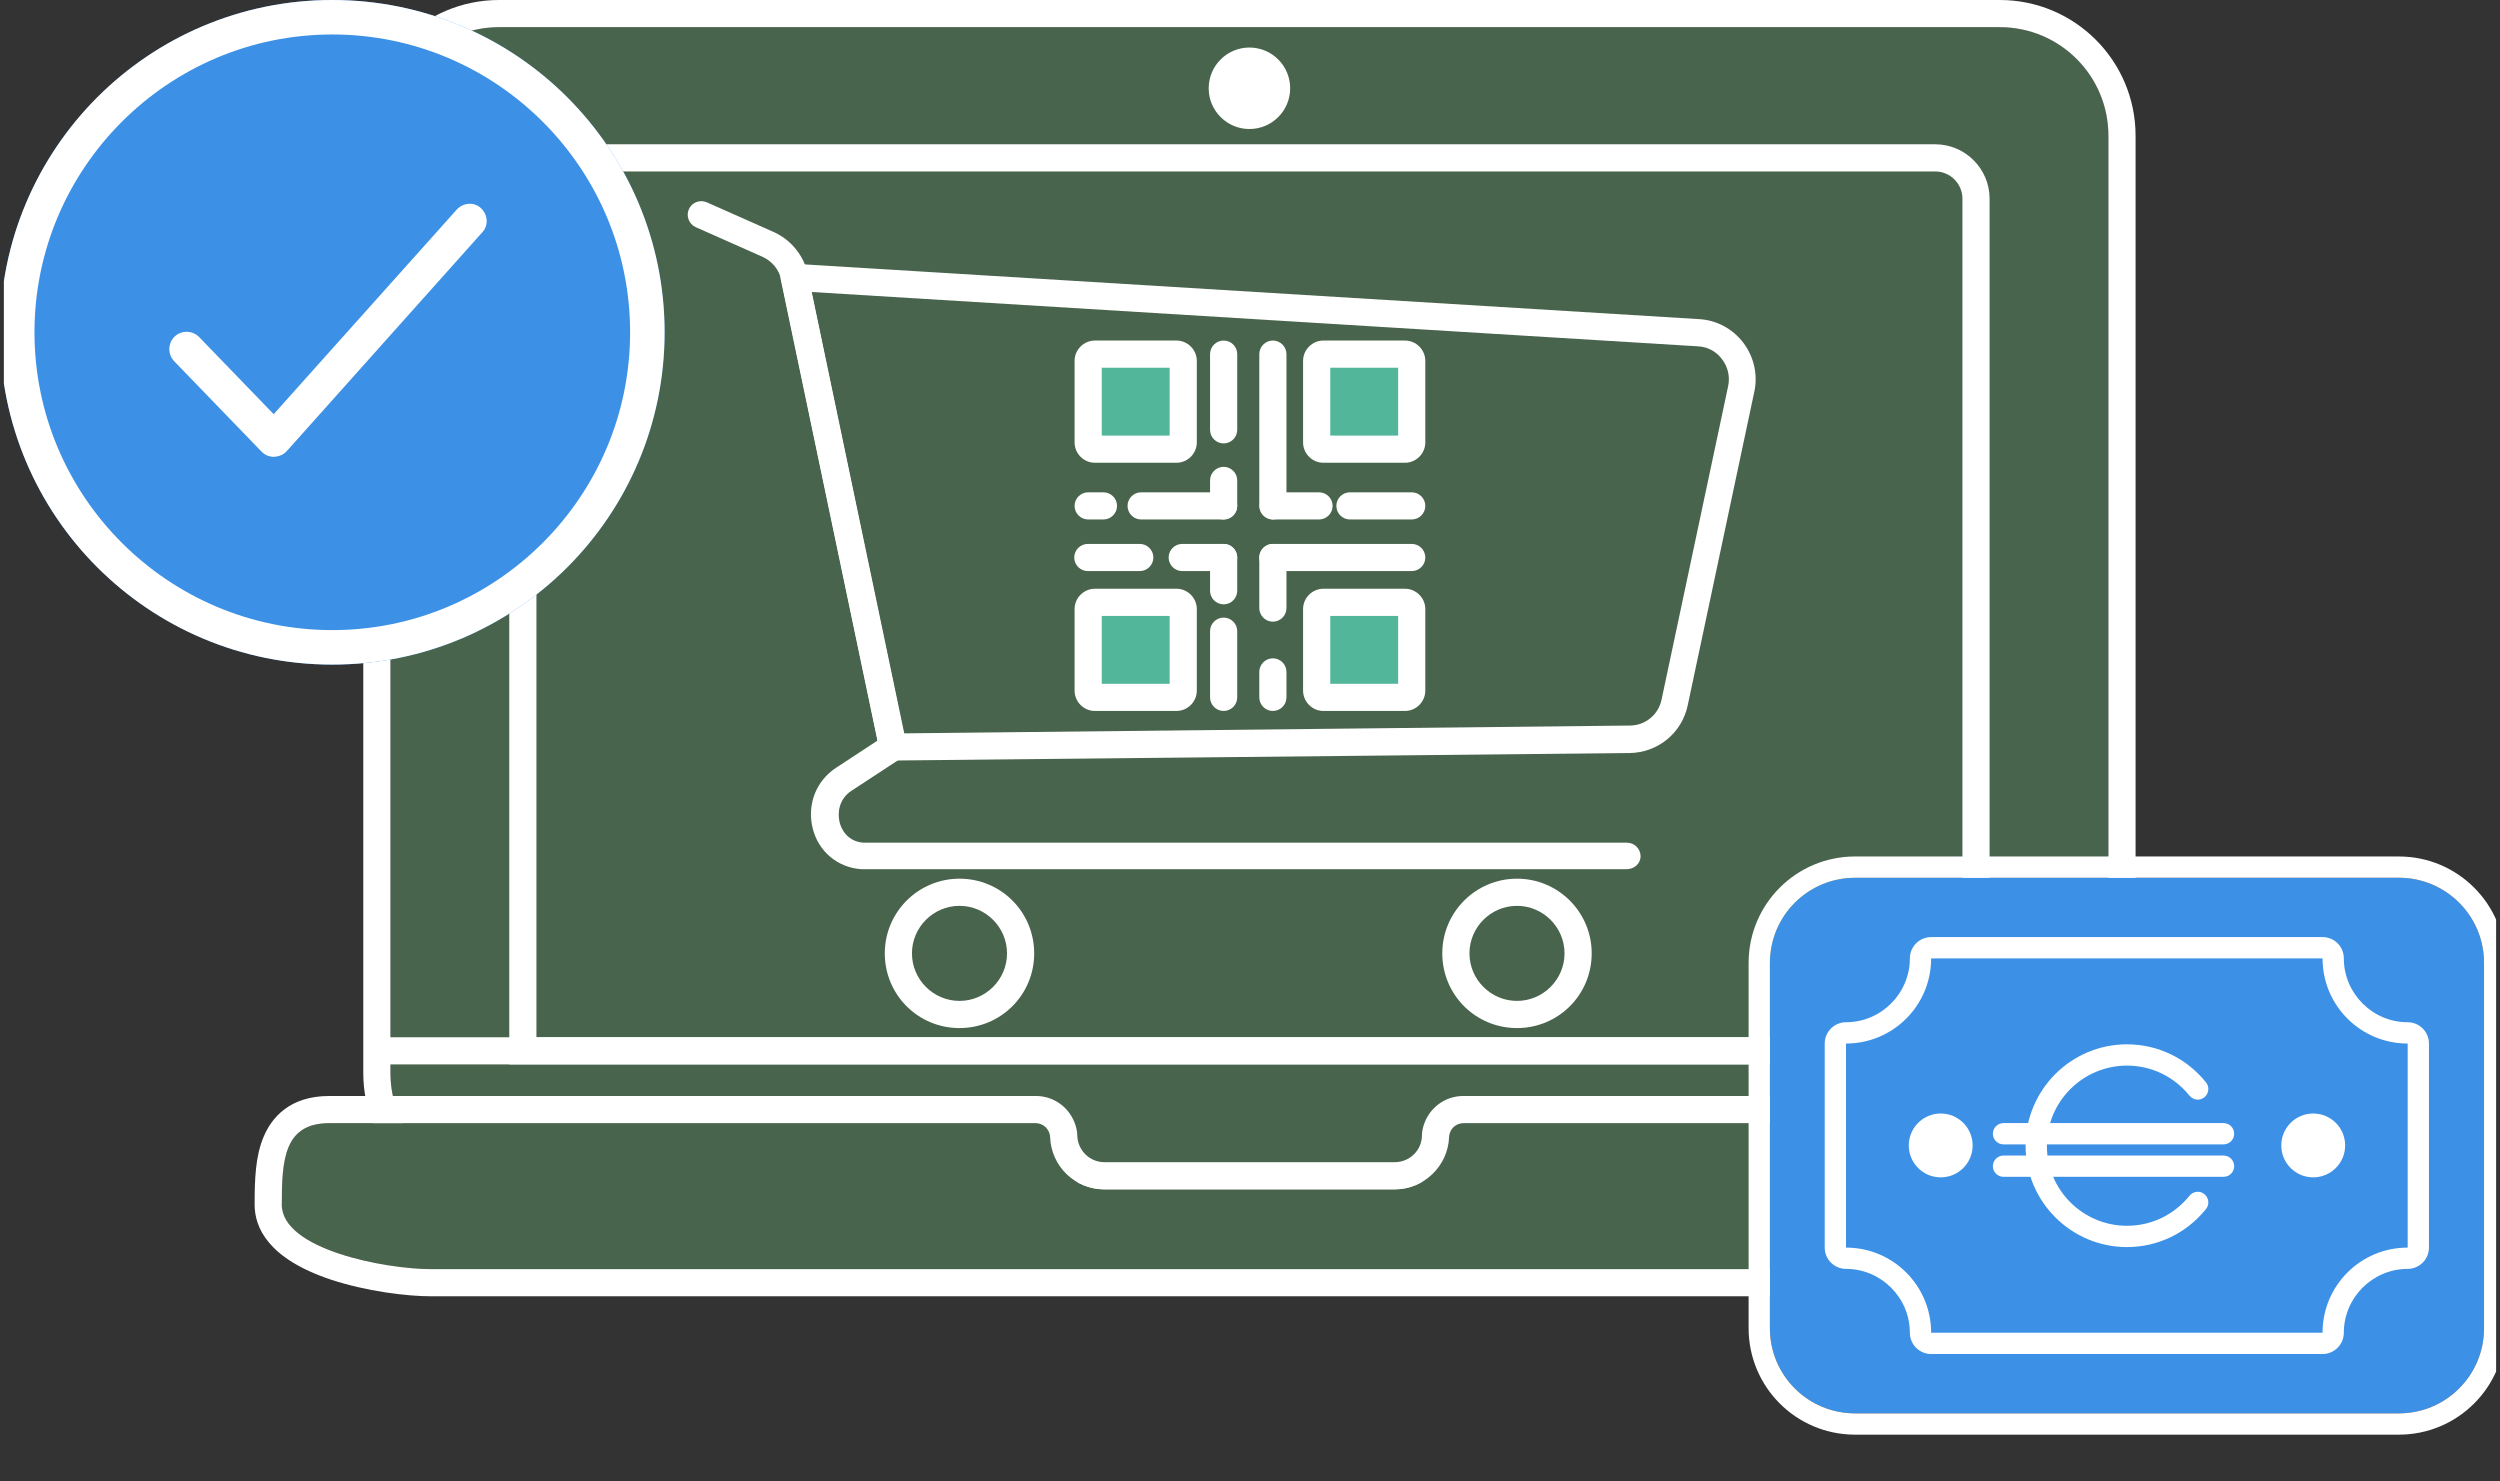
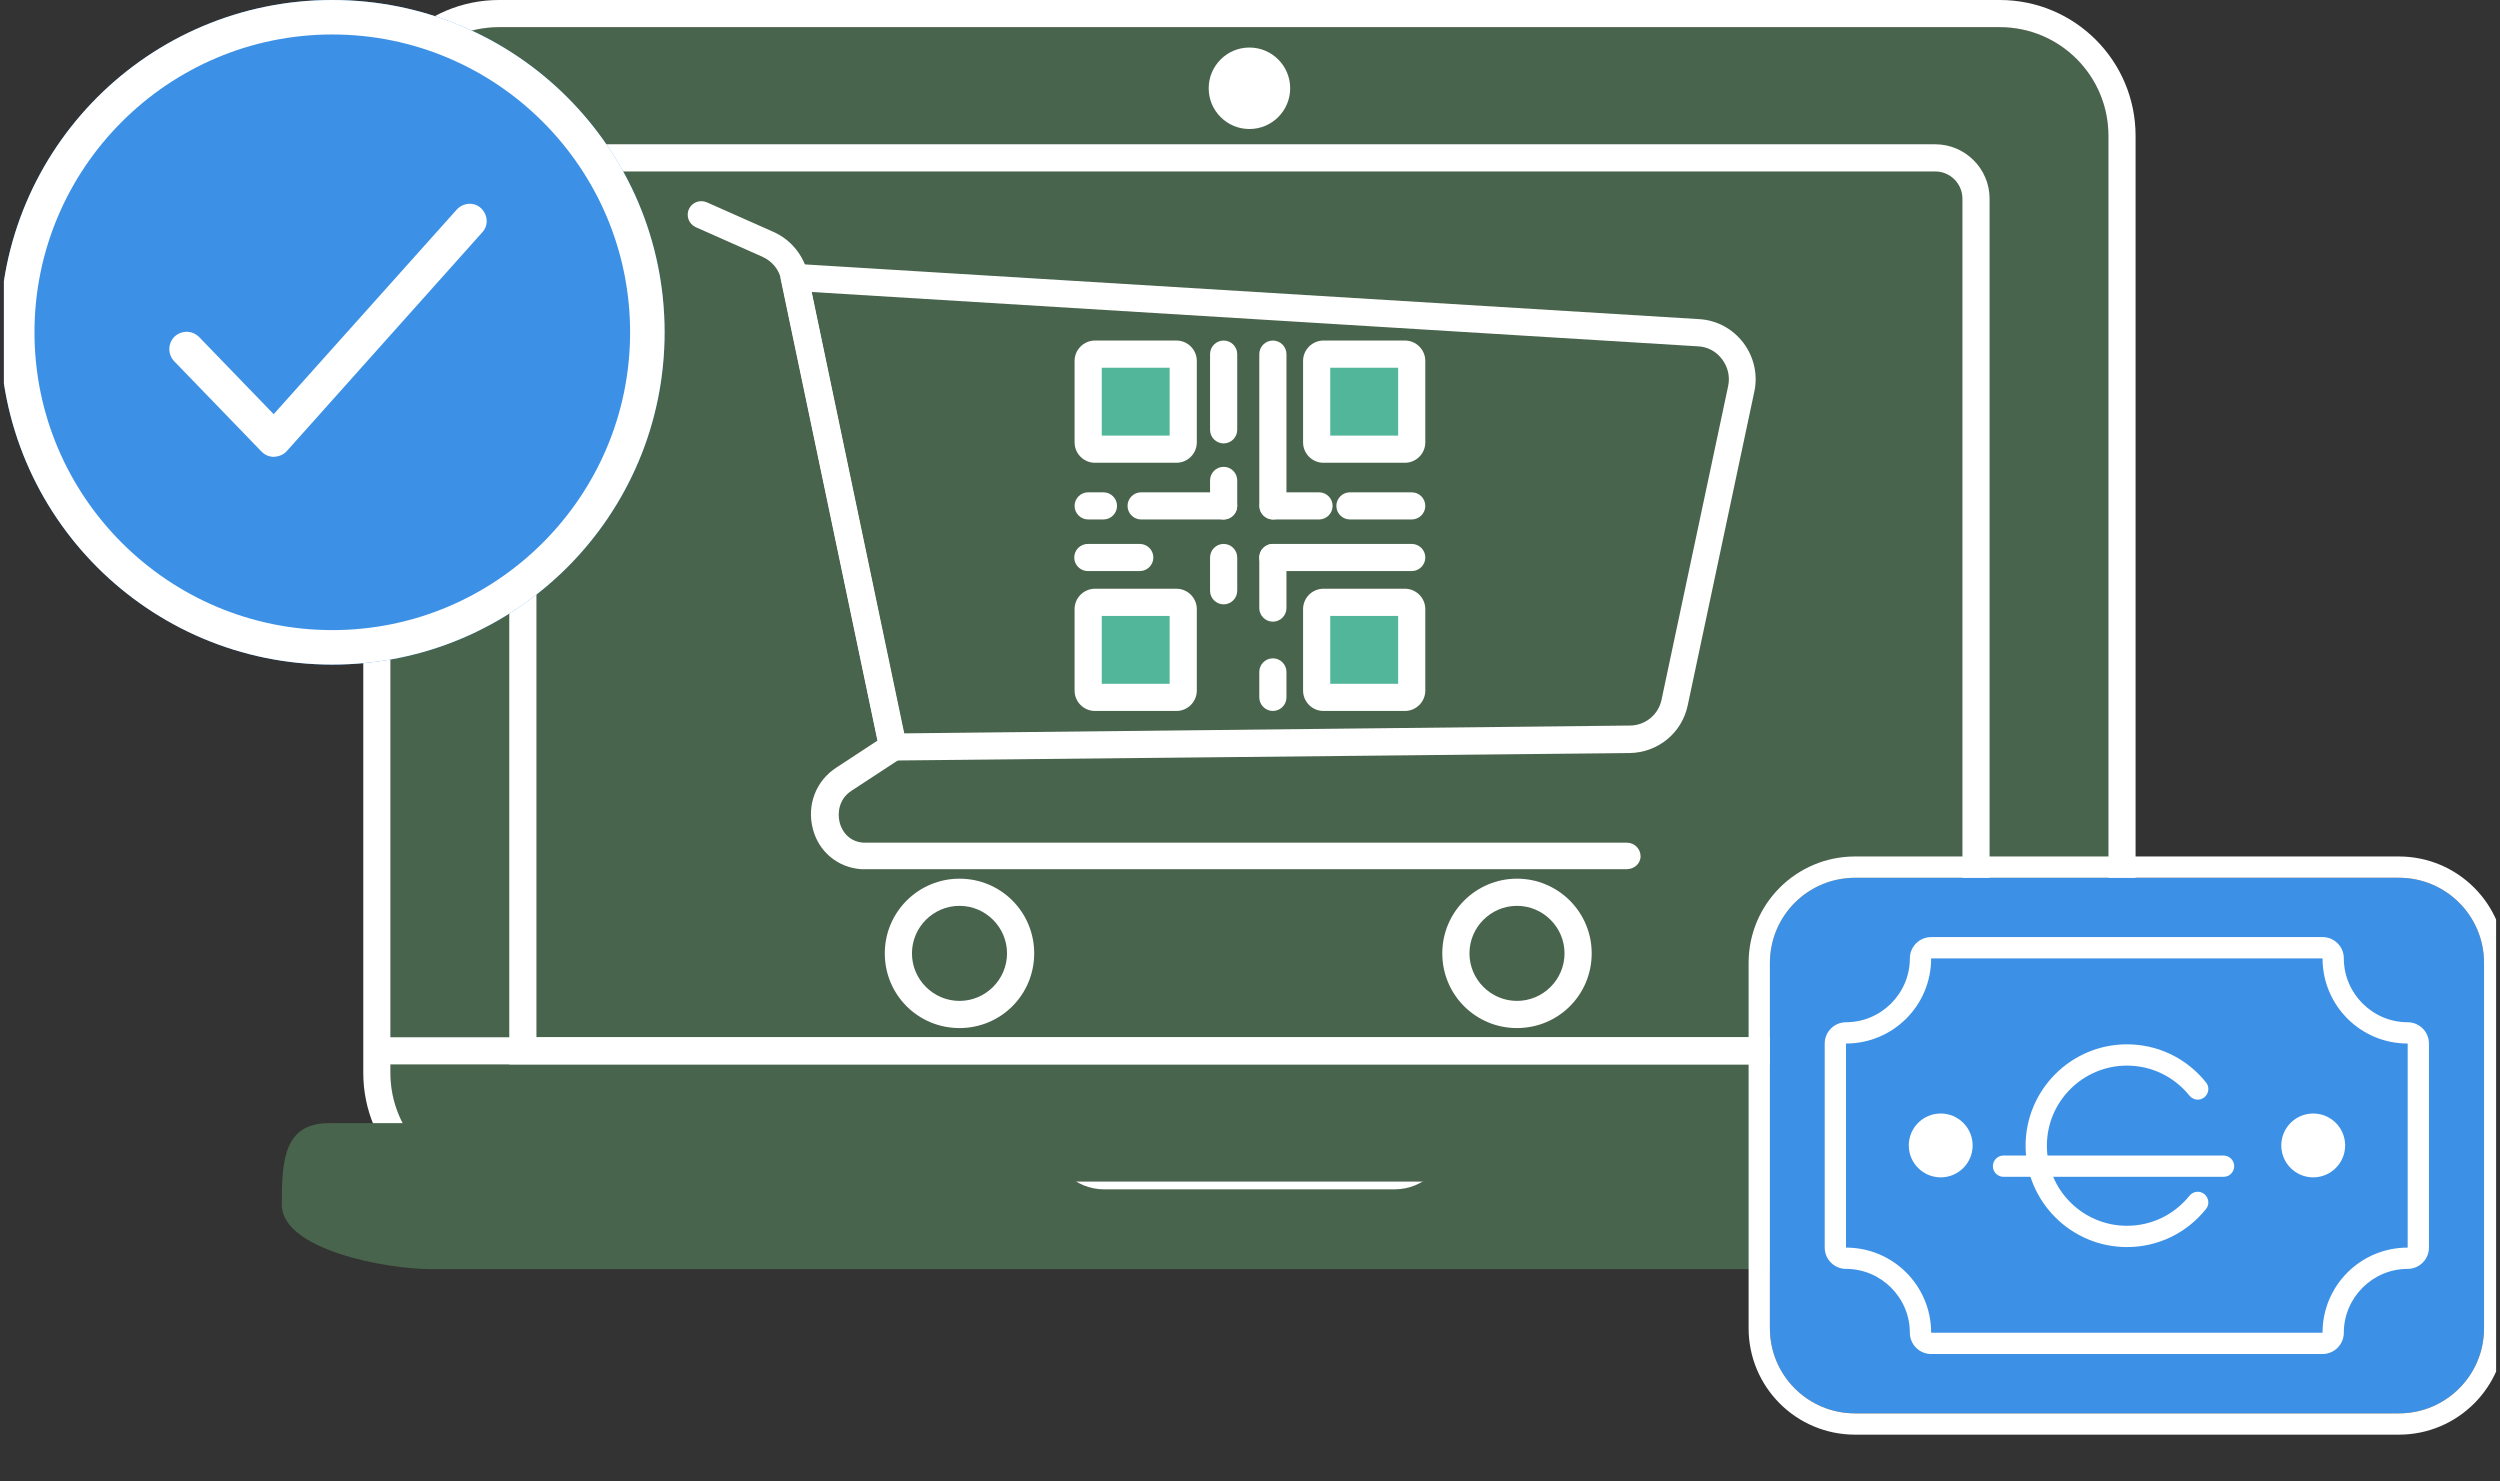
<svg xmlns="http://www.w3.org/2000/svg" width="216" height="128" viewBox="0 0 216 128" fill="none">
  <rect x="0" y="0" width="216" height="128" fill="#333333" stroke="none" />
  <g clip-path="url(#clip0_8470_121026)">
    <path d="M33.734 92.698V11.734C33.734 6.542 37.929 2.347 43.121 2.347H172.781C177.973 2.347 182.168 6.542 182.168 11.734V92.698C182.168 97.89 177.973 102.085 172.781 102.085H43.121C37.929 102.085 33.734 97.89 33.734 92.698Z" fill="#49644C" />
    <path d="M172.78 2.347C177.972 2.347 182.167 6.542 182.167 11.734V92.698C182.167 97.89 177.972 102.085 172.78 102.085H43.121C37.928 102.085 33.733 97.89 33.733 92.698V11.734C33.733 6.542 37.928 2.347 43.121 2.347H172.78ZM172.78 0H43.121C36.638 0 31.387 5.251 31.387 11.734V92.698C31.387 99.181 36.638 104.432 43.121 104.432H172.78C179.263 104.432 184.514 99.181 184.514 92.698V11.734C184.514 5.251 179.263 0 172.78 0Z" fill="white" />
    <path d="M44.001 91.964V17.161C44.001 14.579 46.113 12.467 48.694 12.467H167.207C169.788 12.467 171.9 14.579 171.9 17.161V91.964H44.001Z" fill="#49644C" />
    <path d="M167.207 14.814C168.498 14.814 169.554 15.87 169.554 17.161V89.618H46.348V17.161C46.348 15.87 47.404 14.814 48.694 14.814H167.207ZM167.207 12.467H48.694C46.113 12.467 44.001 14.579 44.001 17.161V91.964H171.9V17.161C171.9 14.579 169.788 12.467 167.207 12.467Z" fill="white" />
    <path d="M105.722 38.311C105.077 38.311 104.549 37.783 104.549 37.138V30.596C104.549 29.951 105.077 29.423 105.722 29.423C106.368 29.423 106.896 29.951 106.896 30.596V37.138C106.896 37.783 106.368 38.311 105.722 38.311Z" fill="white" />
-     <path d="M105.722 61.427C105.077 61.427 104.549 60.899 104.549 60.254V54.533C104.549 53.888 105.077 53.36 105.722 53.36C106.368 53.36 106.896 53.888 106.896 54.533V60.254C106.896 60.899 106.368 61.427 105.722 61.427Z" fill="white" />
    <path d="M105.722 44.882C105.077 44.882 104.549 44.354 104.549 43.709V41.509C104.549 40.864 105.077 40.335 105.722 40.335C106.368 40.335 106.896 40.864 106.896 41.509V43.709C106.896 44.354 106.368 44.882 105.722 44.882Z" fill="white" />
    <path d="M105.722 52.216C105.077 52.216 104.549 51.688 104.549 51.043V48.168C104.549 47.523 105.077 46.995 105.722 46.995C106.368 46.995 106.896 47.523 106.896 48.168V51.043C106.896 51.688 106.368 52.216 105.722 52.216Z" fill="white" />
    <path d="M109.976 53.712C109.331 53.712 108.803 53.184 108.803 52.539V48.168C108.803 47.523 109.331 46.995 109.976 46.995C110.621 46.995 111.15 47.523 111.15 48.168V52.539C111.15 53.184 110.621 53.712 109.976 53.712Z" fill="white" />
    <path d="M95.337 44.882H94.017C93.372 44.882 92.844 44.354 92.844 43.709C92.844 43.064 93.372 42.536 94.017 42.536H95.337C95.983 42.536 96.511 43.064 96.511 43.709C96.511 44.354 95.983 44.882 95.337 44.882Z" fill="white" />
    <path d="M109.976 61.427C109.331 61.427 108.803 60.899 108.803 60.254V58.054C108.803 57.408 109.331 56.88 109.976 56.88C110.621 56.88 111.15 57.408 111.15 58.054V60.254C111.15 60.899 110.621 61.427 109.976 61.427Z" fill="white" />
    <path d="M98.476 49.341H93.988C93.343 49.341 92.814 48.813 92.814 48.168C92.814 47.523 93.343 46.995 93.988 46.995H98.476C99.121 46.995 99.65 47.523 99.65 48.168C99.65 48.813 99.121 49.341 98.476 49.341Z" fill="white" />
    <path d="M113.965 44.882H110.004C109.359 44.882 108.831 44.354 108.831 43.709C108.831 43.064 109.359 42.536 110.004 42.536H113.965C114.61 42.536 115.138 43.064 115.138 43.709C115.138 44.354 114.61 44.882 113.965 44.882Z" fill="white" />
    <path d="M105.722 44.882H98.593C97.948 44.882 97.42 44.354 97.42 43.709C97.42 43.064 97.948 42.536 98.593 42.536H105.722C106.367 42.536 106.895 43.064 106.895 43.709C106.895 44.354 106.367 44.882 105.722 44.882Z" fill="white" />
-     <path d="M105.722 49.341H102.143C101.498 49.341 100.97 48.813 100.97 48.168C100.97 47.523 101.498 46.995 102.143 46.995H105.722C106.367 46.995 106.895 47.523 106.895 48.168C106.895 48.813 106.367 49.341 105.722 49.341Z" fill="white" />
    <path d="M121.973 44.882H116.634C115.989 44.882 115.461 44.354 115.461 43.709C115.461 43.064 115.989 42.536 116.634 42.536H121.973C122.619 42.536 123.147 43.064 123.147 43.709C123.147 44.354 122.619 44.882 121.973 44.882Z" fill="white" />
    <path d="M121.974 49.341H109.976C109.331 49.341 108.803 48.813 108.803 48.168C108.803 47.523 109.331 46.995 109.976 46.995H121.974C122.619 46.995 123.147 47.523 123.147 48.168C123.147 48.813 122.619 49.341 121.974 49.341Z" fill="white" />
    <path d="M109.976 44.882C109.331 44.882 108.803 44.354 108.803 43.709V30.596C108.803 29.951 109.331 29.423 109.976 29.423C110.621 29.423 111.15 29.951 111.15 30.596V43.709C111.15 44.354 110.621 44.882 109.976 44.882Z" fill="white" />
    <path fill-rule="evenodd" clip-rule="evenodd" d="M101.645 60.254H94.604C94.282 60.254 94.018 59.99 94.018 59.667V52.627C94.018 52.304 94.282 52.04 94.604 52.04H101.645C101.967 52.04 102.231 52.304 102.231 52.627V59.667C102.231 59.99 101.967 60.254 101.645 60.254Z" fill="#52B69A" />
    <path d="M101.644 61.427H94.604C93.636 61.427 92.844 60.635 92.844 59.667V52.627C92.844 51.659 93.636 50.867 94.604 50.867H101.644C102.612 50.867 103.404 51.659 103.404 52.627V59.667C103.404 60.635 102.612 61.427 101.644 61.427ZM95.191 59.08H101.057V53.214H95.191V59.08Z" fill="white" />
    <path fill-rule="evenodd" clip-rule="evenodd" d="M121.387 60.254H114.346C114.024 60.254 113.76 59.99 113.76 59.667V52.627C113.76 52.304 114.024 52.04 114.346 52.04H121.387C121.709 52.04 121.973 52.304 121.973 52.627V59.667C121.973 59.99 121.709 60.254 121.387 60.254Z" fill="#52B69A" />
    <path d="M121.386 61.427H114.346C113.378 61.427 112.586 60.635 112.586 59.667V52.627C112.586 51.659 113.378 50.867 114.346 50.867H121.386C122.354 50.867 123.146 51.659 123.146 52.627V59.667C123.146 60.635 122.354 61.427 121.386 61.427ZM114.933 59.08H120.8V53.214H114.933V59.08Z" fill="white" />
    <path fill-rule="evenodd" clip-rule="evenodd" d="M101.645 38.81H94.604C94.282 38.81 94.018 38.546 94.018 38.223V31.183C94.018 30.86 94.282 30.596 94.604 30.596H101.645C101.967 30.596 102.231 30.86 102.231 31.183V38.223C102.231 38.546 101.967 38.81 101.645 38.81Z" fill="#52B69A" />
    <path d="M101.644 39.983H94.604C93.636 39.983 92.844 39.191 92.844 38.223V31.183C92.844 30.215 93.636 29.423 94.604 29.423H101.644C102.612 29.423 103.404 30.215 103.404 31.183V38.223C103.404 39.191 102.612 39.983 101.644 39.983ZM95.191 37.637H101.057V31.77H95.191V37.637Z" fill="white" />
    <path fill-rule="evenodd" clip-rule="evenodd" d="M121.387 38.81H114.346C114.024 38.81 113.76 38.546 113.76 38.223V31.183C113.76 30.86 114.024 30.596 114.346 30.596H121.387C121.709 30.596 121.973 30.86 121.973 31.183V38.223C121.973 38.546 121.709 38.81 121.387 38.81Z" fill="#52B69A" />
    <path d="M121.386 39.983H114.346C113.378 39.983 112.586 39.191 112.586 38.223V31.183C112.586 30.215 113.378 29.423 114.346 29.423H121.386C122.354 29.423 123.146 30.215 123.146 31.183V38.223C123.146 39.191 122.354 39.983 121.386 39.983ZM114.933 37.637H120.8V31.77H114.933V37.637Z" fill="white" />
    <path d="M140.542 75.097H74.773C74.656 75.097 74.51 75.097 74.392 75.097C72.368 74.95 70.725 73.571 70.227 71.606C69.699 69.552 70.491 67.47 72.251 66.326L75.83 63.979L67.499 24.201C67.323 23.292 66.707 22.558 65.856 22.177L60.106 19.625C59.52 19.361 59.255 18.657 59.52 18.07C59.783 17.483 60.487 17.219 61.074 17.483L66.824 20.035C68.349 20.71 69.464 22.089 69.816 23.732L78.323 64.302C78.411 64.771 78.235 65.27 77.824 65.534L73.571 68.32C72.485 69.025 72.339 70.227 72.544 71.049C72.632 71.43 73.072 72.691 74.597 72.809C74.656 72.809 74.744 72.809 74.803 72.809H140.571C141.217 72.809 141.745 73.337 141.745 73.982C141.745 74.627 141.187 75.097 140.542 75.097Z" fill="white" />
    <path d="M77.12 65.71C76.562 65.71 76.093 65.328 75.976 64.771L67.469 24.201C67.381 23.849 67.498 23.467 67.733 23.203C67.967 22.939 68.319 22.763 68.701 22.793L146.819 27.574C148.345 27.662 149.723 28.425 150.633 29.628C151.542 30.831 151.894 32.385 151.571 33.852L145.822 60.928C145.323 63.333 143.24 65.035 140.776 65.064L77.12 65.71ZM70.109 25.227L78.088 63.363L140.806 62.688C142.155 62.688 143.299 61.749 143.563 60.429L149.313 33.353C149.489 32.532 149.283 31.681 148.785 31.036C148.286 30.361 147.523 29.95 146.672 29.921L70.109 25.227Z" fill="white" />
-     <path d="M82.899 87.652C79.995 87.652 77.619 85.276 77.619 82.372C77.619 79.468 79.995 77.092 82.899 77.092C85.803 77.092 88.18 79.468 88.18 82.372C88.18 85.276 85.803 87.652 82.899 87.652Z" fill="#49644C" />
    <path d="M82.9 78.265C85.159 78.265 87.007 80.113 87.007 82.372C87.007 84.63 85.159 86.478 82.9 86.478C80.641 86.478 78.793 84.63 78.793 82.372C78.793 80.113 80.641 78.265 82.9 78.265ZM82.9 75.918C79.35 75.918 76.446 78.793 76.446 82.372C76.446 85.95 79.321 88.825 82.9 88.825C86.479 88.825 89.354 85.95 89.354 82.372C89.354 78.793 86.479 75.918 82.9 75.918Z" fill="white" />
    <path d="M131.067 87.652C128.163 87.652 125.787 85.276 125.787 82.372C125.787 79.468 128.163 77.092 131.067 77.092C133.971 77.092 136.348 79.468 136.348 82.372C136.348 85.276 133.971 87.652 131.067 87.652Z" fill="#49644C" />
    <path d="M131.068 78.265C133.327 78.265 135.175 80.113 135.175 82.372C135.175 84.63 133.327 86.478 131.068 86.478C128.809 86.478 126.961 84.63 126.961 82.372C126.961 80.113 128.809 78.265 131.068 78.265ZM131.068 75.918C127.518 75.918 124.614 78.793 124.614 82.372C124.614 85.95 127.489 88.825 131.068 88.825C134.647 88.825 137.522 85.95 137.522 82.372C137.522 78.793 134.617 75.918 131.068 75.918Z" fill="white" />
    <path d="M182.169 91.965H33.735C33.09 91.965 32.562 91.436 32.562 90.791C32.562 90.146 33.09 89.618 33.735 89.618H182.169C182.814 89.618 183.342 90.146 183.342 90.791C183.342 91.436 182.814 91.965 182.169 91.965Z" fill="white" />
    <path d="M107.951 11.147C109.895 11.147 111.471 9.571 111.471 7.627C111.471 5.683 109.895 4.107 107.951 4.107C106.007 4.107 104.431 5.683 104.431 7.627C104.431 9.571 106.007 11.147 107.951 11.147Z" fill="white" />
    <path d="M187.448 97.04H126.432C125.874 97.04 125.405 97.392 125.229 97.92C125.2 98.037 125.17 98.125 125.17 98.242C125.082 100.765 123.029 102.76 120.477 102.76H95.395C92.873 102.76 90.79 100.736 90.702 98.242C90.702 98.125 90.672 98.037 90.643 97.92C90.496 97.392 89.998 97.04 89.441 97.04H28.453C24.552 97.04 24.347 100.178 24.347 104.08C24.347 107.981 33.352 109.653 37.254 109.653H178.647C182.549 109.653 191.555 107.981 191.555 104.08C191.555 100.178 191.349 97.04 187.448 97.04Z" fill="#49644C" />
-     <path d="M187.448 97.04C191.349 97.04 191.555 100.178 191.555 104.08C191.555 107.982 182.549 109.654 178.647 109.654H37.254C33.352 109.654 24.347 107.982 24.347 104.08C24.347 100.178 24.552 97.04 28.454 97.04H89.47C90.027 97.04 90.497 97.392 90.673 97.92C90.702 98.037 90.731 98.125 90.731 98.242C90.819 100.765 92.873 102.76 95.425 102.76H120.506C123.029 102.76 125.112 100.736 125.2 98.242C125.2 98.125 125.229 98.037 125.258 97.92C125.405 97.392 125.904 97.04 126.461 97.04H187.448ZM187.448 94.693H126.432C124.848 94.693 123.469 95.72 122.999 97.245C122.911 97.538 122.853 97.832 122.853 98.154C122.823 99.416 121.767 100.413 120.506 100.413H95.425C94.163 100.413 93.137 99.416 93.078 98.154C93.078 97.832 93.019 97.538 92.931 97.245C92.462 95.72 91.083 94.693 89.499 94.693H28.454C24.992 94.693 23.467 96.6 22.792 98.184C22.059 99.885 22 101.939 22 104.08C22 106.045 23.144 108.744 28.6 110.563C31.622 111.56 35.113 112 37.254 112H178.647C180.789 112 184.28 111.56 187.301 110.563C192.757 108.744 193.902 106.045 193.902 104.08C193.902 101.939 193.843 99.885 193.109 98.184C192.435 96.57 190.909 94.693 187.448 94.693Z" fill="white" />
    <path d="M28.71 57.421C44.566 57.421 57.421 44.566 57.421 28.71C57.421 12.854 44.566 0 28.71 0C12.854 0 0 12.854 0 28.71C0 44.566 12.854 57.421 28.71 57.421Z" fill="#3C91E6" />
    <path d="M23.683 39.472C23.274 39.472 22.901 39.323 22.604 39.025L15.044 31.205C14.486 30.609 14.486 29.678 15.082 29.083C15.677 28.524 16.608 28.524 17.204 29.12L23.646 35.785L39.472 18.098C40.031 17.502 40.962 17.427 41.557 17.986C42.153 18.544 42.228 19.475 41.669 20.071L24.8 38.951C24.503 39.286 24.13 39.435 23.683 39.472Z" fill="white" />
    <path d="M28.71 2.979C42.898 2.979 54.441 14.523 54.441 28.71C54.441 42.898 42.898 54.441 28.71 54.441C14.523 54.441 2.979 42.898 2.979 28.71C2.979 14.523 14.523 2.979 28.71 2.979ZM28.71 0C12.847 0 0 12.847 0 28.71C0 44.574 12.847 57.421 28.71 57.421C44.574 57.421 57.421 44.574 57.421 28.71C57.421 12.847 44.574 0 28.71 0Z" fill="white" />
    <path fill-rule="evenodd" clip-rule="evenodd" d="M160.275 122.115H207.264C211.333 122.115 214.62 118.827 214.62 114.758V83.195C214.62 79.126 211.333 75.839 207.264 75.839H160.275C156.206 75.839 152.919 79.126 152.919 83.195V114.758C152.919 118.827 156.206 122.115 160.275 122.115Z" fill="#3C91E6" />
    <path d="M207.264 75.839C211.333 75.839 214.62 79.126 214.62 83.195V114.759C214.62 118.828 211.333 122.115 207.264 122.115H160.275C156.207 122.115 152.919 118.828 152.919 114.759V83.195C152.919 79.126 156.207 75.839 160.275 75.839H207.264ZM207.264 74H160.275C155.195 74 151.08 78.115 151.08 83.195V114.759C151.08 119.839 155.195 123.954 160.275 123.954H207.264C212.344 123.954 216.459 119.839 216.459 114.759V83.195C216.459 78.115 212.344 74 207.264 74Z" fill="white" />
    <path d="M200.667 82.804C200.667 86.873 203.954 90.161 208.023 90.161V107.793C203.954 107.793 200.667 111.08 200.667 115.149H166.851C166.851 111.08 163.563 107.793 159.494 107.793V90.161C163.563 90.161 166.851 86.873 166.851 82.804H200.667ZM200.667 80.965H166.851C165.839 80.965 165.012 81.793 165.012 82.804C165.012 85.839 162.529 88.322 159.494 88.322C158.483 88.322 157.655 89.149 157.655 90.161V107.793C157.655 108.804 158.483 109.632 159.494 109.632C162.529 109.632 165.012 112.115 165.012 115.149C165.012 116.161 165.839 116.988 166.851 116.988H200.667C201.678 116.988 202.506 116.161 202.506 115.149C202.506 112.115 204.989 109.632 208.023 109.632C209.035 109.632 209.862 108.804 209.862 107.793V90.161C209.862 89.149 209.035 88.322 208.023 88.322C204.989 88.322 202.506 85.839 202.506 82.804C202.506 81.793 201.701 80.965 200.667 80.965Z" fill="white" />
    <path d="M199.861 101.724C201.385 101.724 202.62 100.489 202.62 98.966C202.62 97.442 201.385 96.207 199.861 96.207C198.338 96.207 197.103 97.442 197.103 98.966C197.103 100.489 198.338 101.724 199.861 101.724Z" fill="white" />
    <path d="M167.678 101.724C169.201 101.724 170.436 100.489 170.436 98.966C170.436 97.442 169.201 96.207 167.678 96.207C166.154 96.207 164.919 97.442 164.919 98.966C164.919 100.489 166.154 101.724 167.678 101.724Z" fill="white" />
-     <path d="M192.115 98.874H173.103C172.597 98.874 172.184 98.46 172.184 97.954C172.184 97.448 172.597 97.035 173.103 97.035H192.115C192.62 97.035 193.034 97.448 193.034 97.954C193.034 98.46 192.62 98.874 192.115 98.874Z" fill="white" />
    <path d="M192.115 101.678H173.103C172.597 101.678 172.184 101.265 172.184 100.759C172.184 100.253 172.597 99.839 173.103 99.839H192.115C192.62 99.839 193.034 100.253 193.034 100.759C193.034 101.265 192.62 101.678 192.115 101.678Z" fill="white" />
    <path d="M183.769 107.747C178.942 107.747 175.011 103.816 175.011 98.989C175.011 94.161 178.942 90.23 183.769 90.23C186.436 90.23 188.919 91.425 190.597 93.517C190.919 93.908 190.85 94.483 190.459 94.805C190.068 95.126 189.493 95.058 189.172 94.667C187.838 93.012 185.884 92.069 183.769 92.069C179.953 92.069 176.85 95.172 176.85 98.989C176.85 102.805 179.953 105.908 183.769 105.908C185.884 105.908 187.838 104.966 189.172 103.31C189.493 102.92 190.068 102.851 190.459 103.173C190.85 103.494 190.919 104.069 190.597 104.46C188.919 106.552 186.436 107.747 183.769 107.747Z" fill="white" />
  </g>
  <defs>
    <clipPath id="clip0_8470_121026">
      <rect width="215.327" height="128" fill="white" transform="translate(0.337)" />
    </clipPath>
  </defs>
</svg>